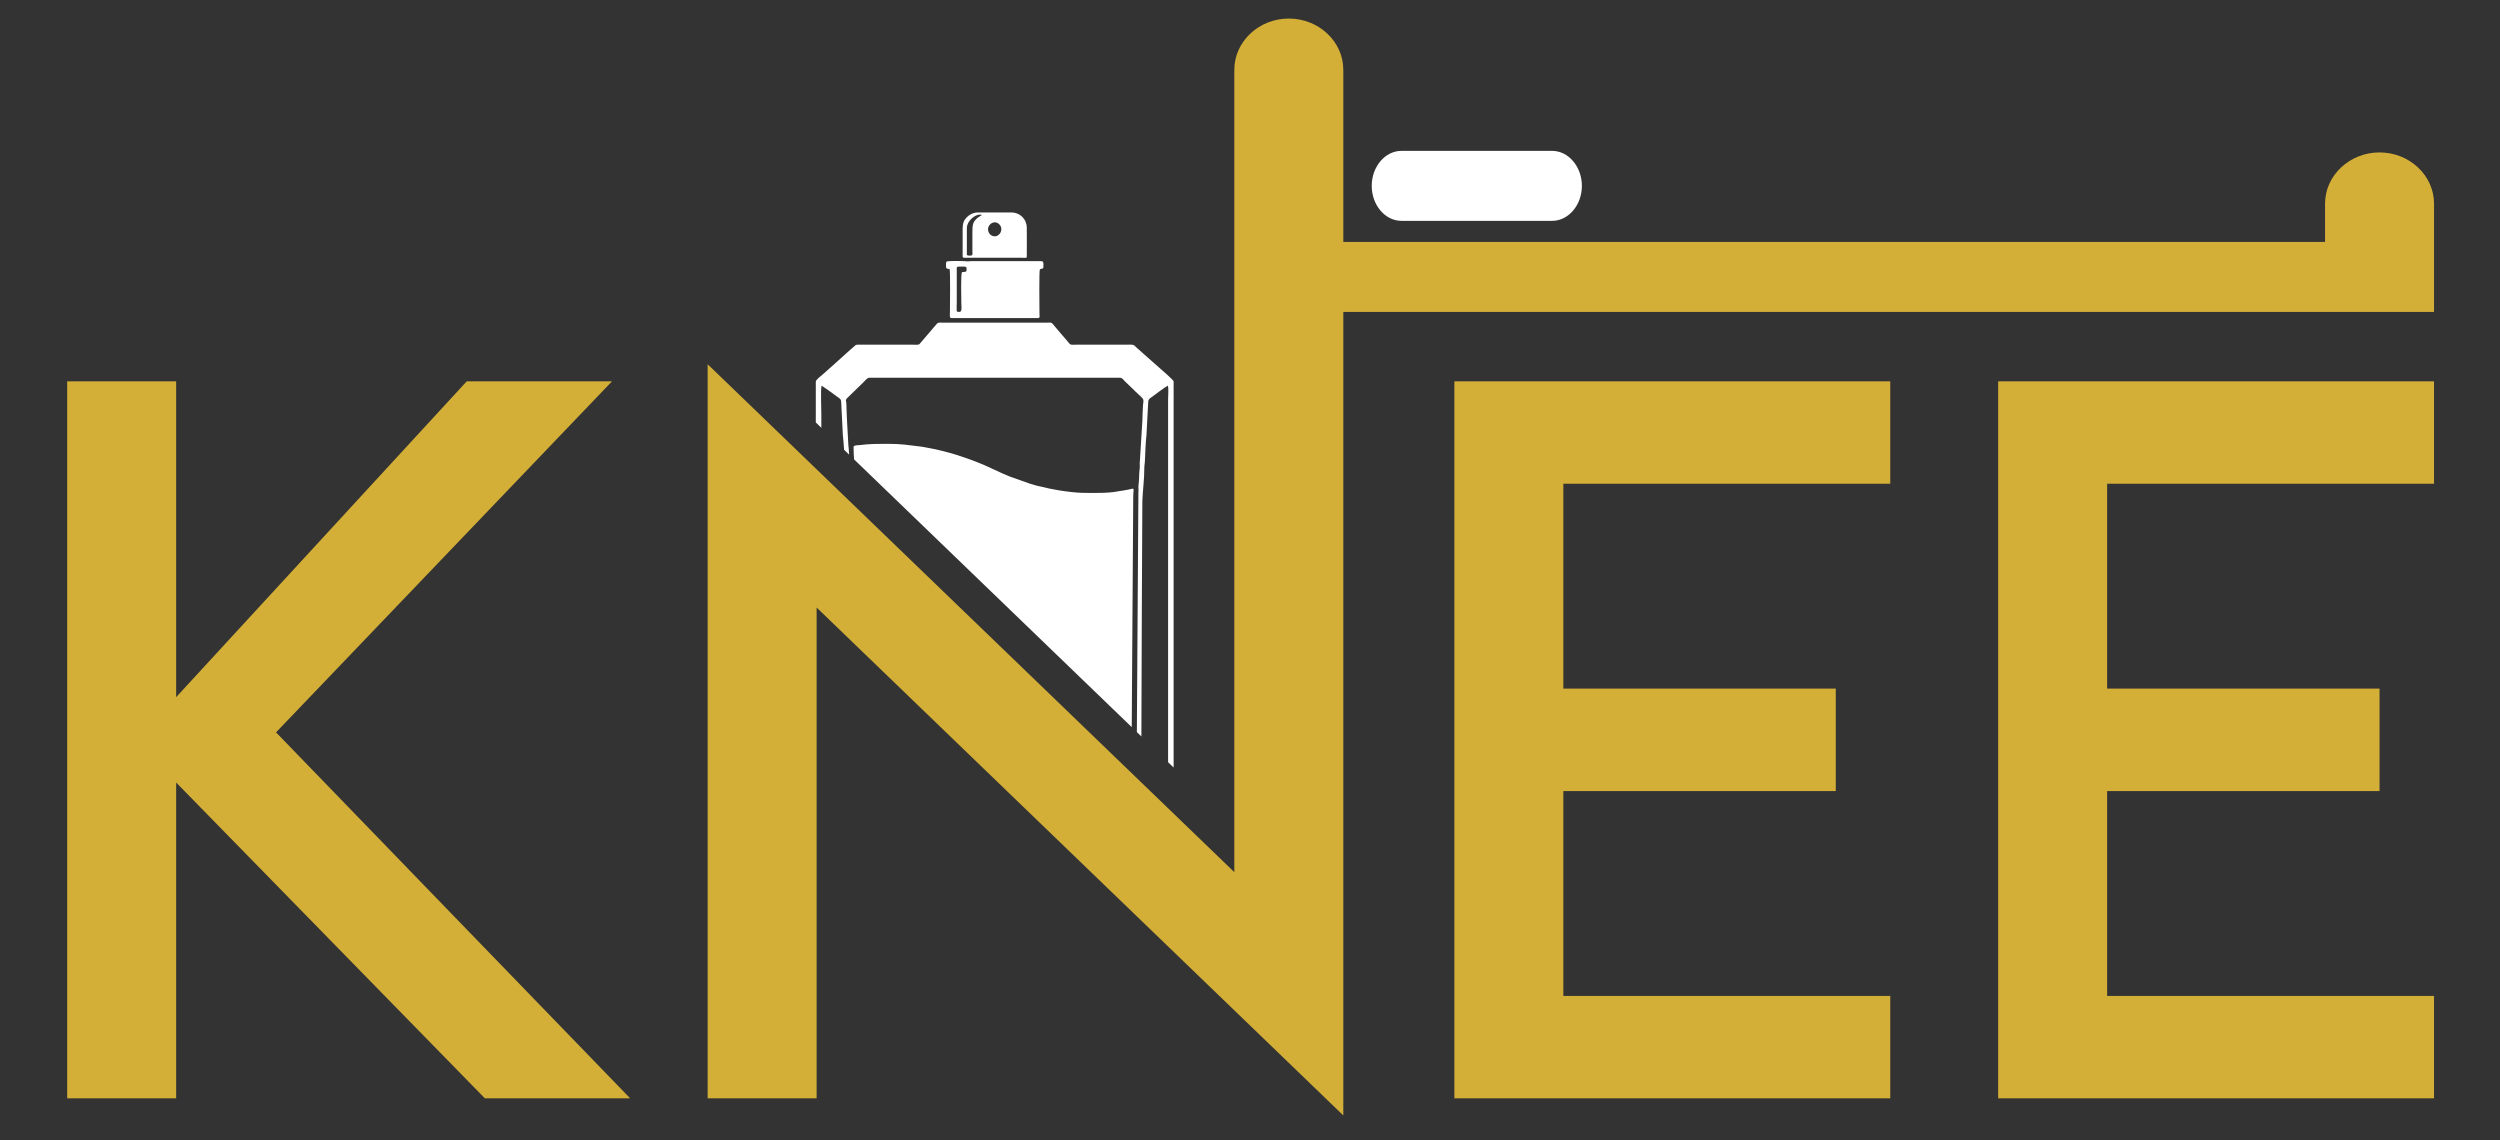
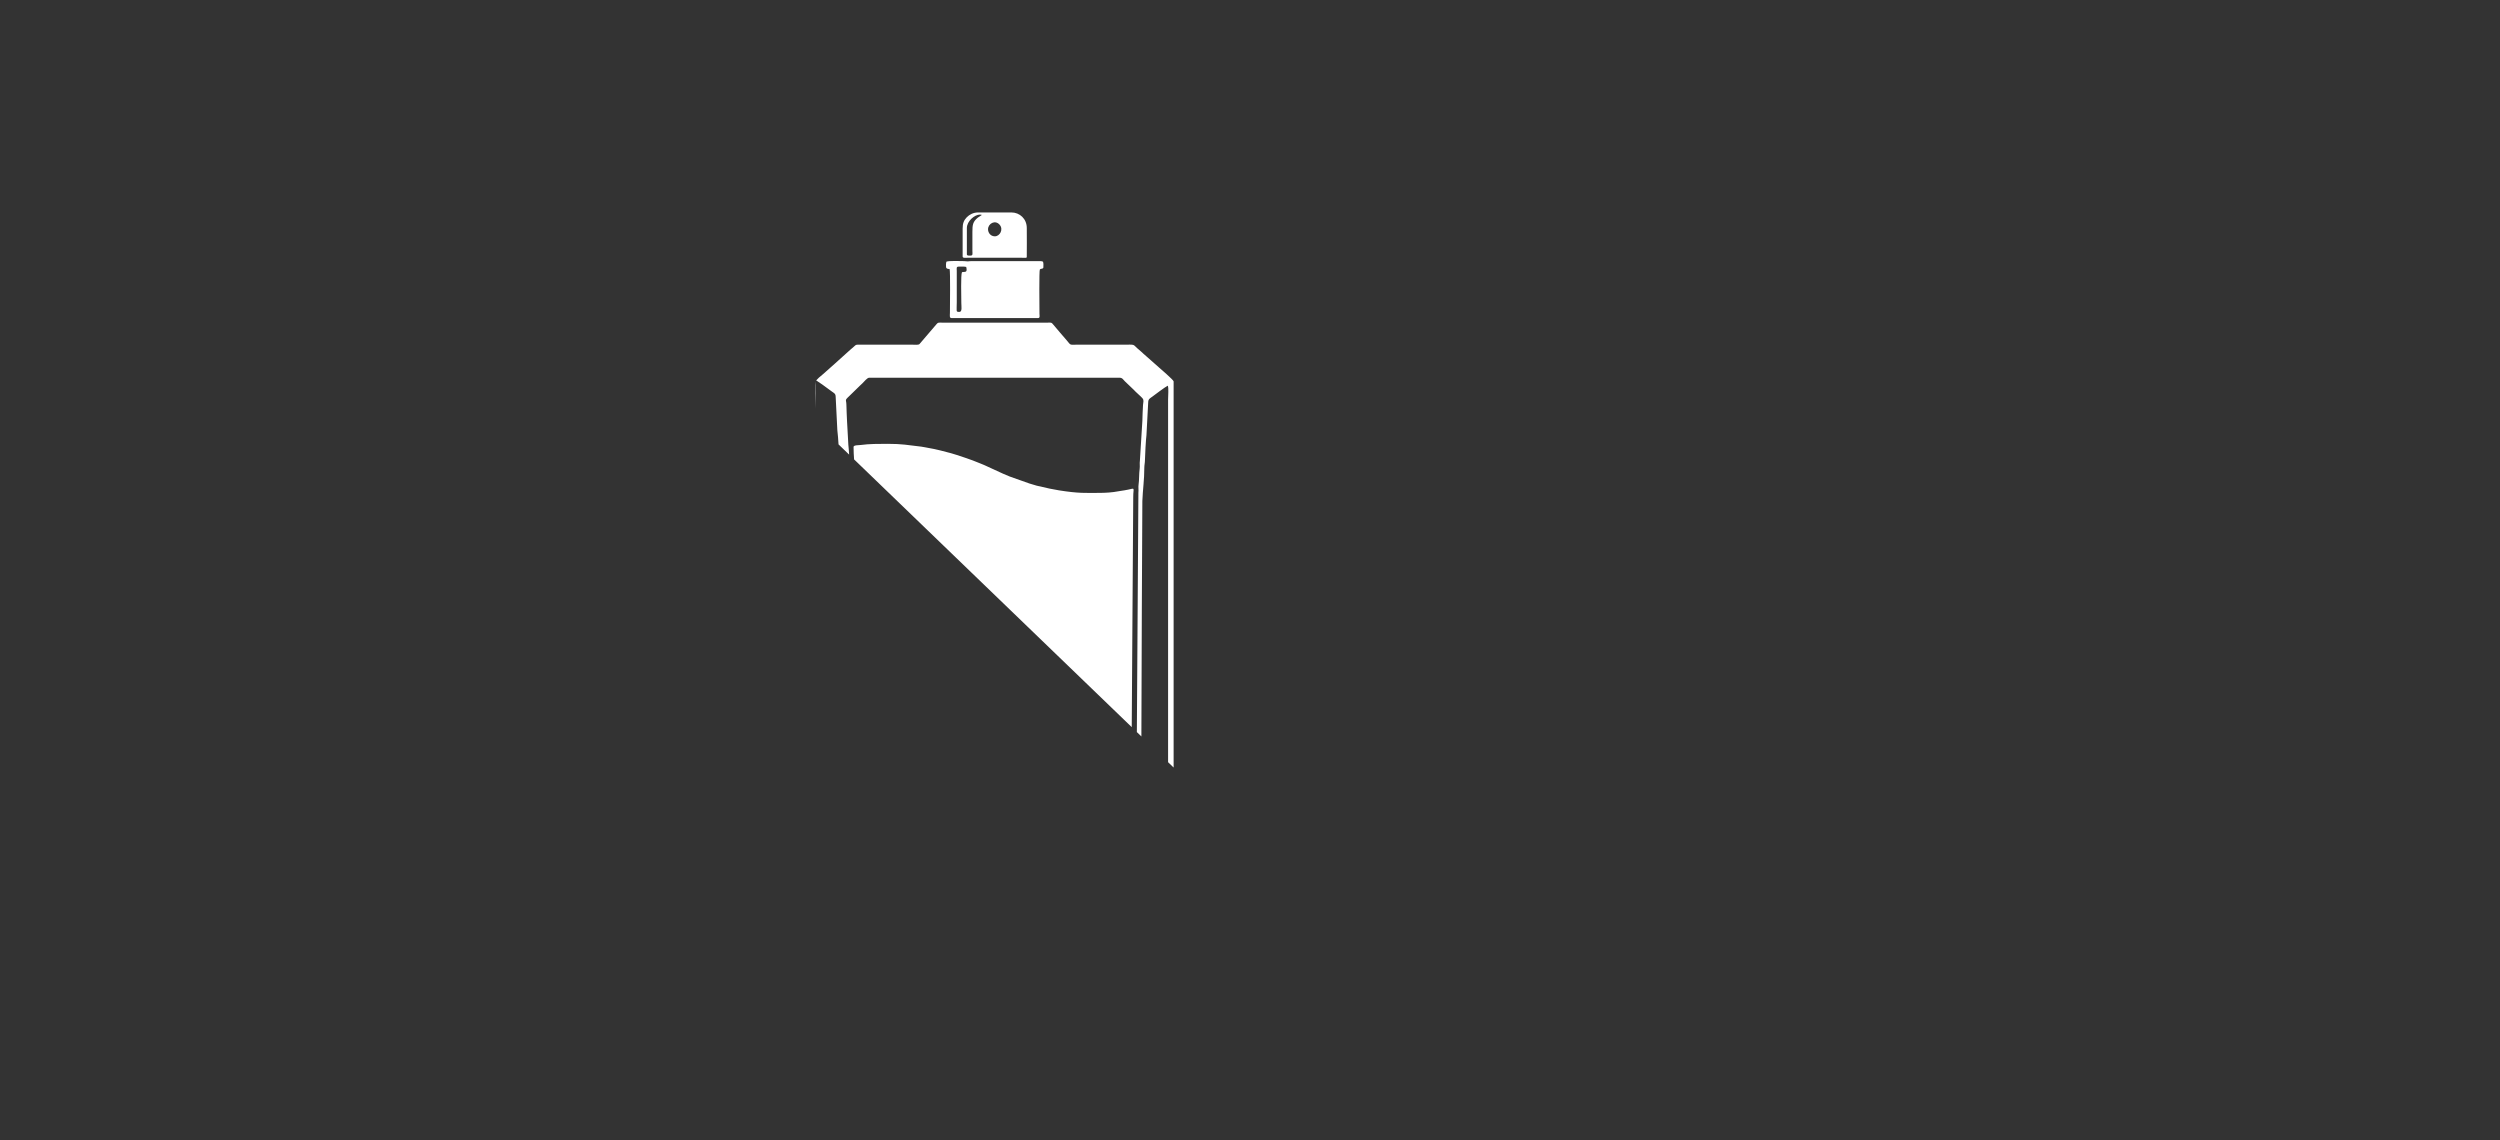
<svg xmlns="http://www.w3.org/2000/svg" version="1.1" height="260" width="570">
  <rect width="100%" height="100%" fill="#333333" stroke="none" />
  <g>
    <title>Layer 1</title>
    <g transform="matrix(0.567 0 0 0.533 -464.756 -134.33)" id="svg_1">
-       <path fill="#D4AF37" d="m1579.782,458.959l0,-43.819l-175.275,0l0,306.73l175.274,0l0,-43.819l-131.455,0l0,-87.637l109.547,0l0,-43.818l-109.547,0l0,-87.637l131.456,0zm-649.105,106.351l135.108,-150.17l-58.424,0l-116.851,135.108l0,-135.108l-43.818,0l0,306.73l43.818,0l0,-135.107l124.154,135.108l58.424,0l-142.411,-156.561zm429.162,163.864l0,-281.883l0,-61.836l394.781,0l17.127,0l26.691,0l0,-46.314c0,-12.052 -9.865,-21.91 -21.909,-21.91l-0.001,0c-12.044,0 -21.909,9.865 -21.909,21.91l0,16.381l-394.78,0l0,-59.456l0,-14.192c0,-12.052 -9.859,-21.91 -21.909,-21.91l-0.001,0c-12.05,0 -21.909,9.859 -21.909,21.91l0,14.192l0,151.226l0,177.814l-211.79,-217.269l0,314.034l43.819,0l0,-209.965l211.79,217.268zm438.6,-270.215l0,-43.819l-175.274,0l0,306.73l175.274,0l0,-43.819l-131.456,0l0,-87.637l109.547,0l0,-43.818l-109.547,0l0,-87.637l131.456,0z" id="svg_2" />
-       <path fill-rule="evenodd" clip-rule="evenodd" fill="#FFFFFF" d="m1383.224,346.496c-6.575,0 -11.953,-6.734 -11.953,-14.966c0,-8.232 5.378,-14.967 11.953,-14.967c66.329,0 -5.733,0 60.596,0c6.56,0 11.954,6.753 11.954,14.967c0,8.214 -5.379,14.966 -11.954,14.966c-66.329,0 5.733,0 -60.596,0" id="svg_3" />
-       <path fill-rule="evenodd" clip-rule="evenodd" fill="#FFFFFF" d="m1162.904,443.192c0,1.984 0.108,3.684 0.21,5.345l111.651,114.537c0.161,-25.361 0.621,-94.665 0.605,-98.409c-0.016,-4.034 0.996,-3.919 -2.129,-3.175c-1.571,0.375 -4.125,0.675 -5.672,1.003c-0.743,0.158 -3.325,0.331 -4.108,0.344c-7.54,0.118 -10.267,0.233 -17.941,-1.055c-2.49,-0.418 -5.231,-1.046 -7.5,-1.664c-0.569,-0.156 -0.932,-0.161 -1.49,-0.343c-0.987,-0.324 -1.895,-0.624 -2.882,-0.915l-7.987,-3.012c-0.931,-0.412 -1.706,-0.744 -2.62,-1.176l-7.476,-3.654c-0.826,-0.429 -1.806,-0.734 -2.647,-1.148c-1.717,-0.85 -8.815,-3.399 -10.821,-3.974c-2.343,-0.672 -6.358,-1.801 -8.798,-2.2c-1.052,-0.173 -2.209,-0.491 -3.185,-0.612c-5.478,-0.675 -7.623,-1.2 -13.594,-1.2c-3.476,0 -7.427,0.006 -10.644,0.484c-0.782,0.117 -2.972,0.008 -2.972,0.824m37.313,-79.21c-0.216,0.93 -0.132,0.983 -0.132,2.095c0,0.893 0.642,0.981 1.442,1.047c0.328,1.412 0.133,15.131 0.13,18.723c-0.001,0.769 -0.266,2.227 0.523,2.227l34.958,0c0.821,0 0.529,-1.124 0.521,-1.826c-0.033,-3.045 -0.148,-18.31 0.133,-18.86c0.328,-0.638 1.441,-0.162 1.441,-1.048c0,-1.139 0.091,-1.401 -0.132,-2.357c-0.316,-0.152 -0.572,-0.26 -1.047,-0.26l-27.754,0c-0.682,0 -0.982,0.108 -1.448,0.121c-0.49,0.013 -0.862,-0.121 -1.564,-0.121c-1.38,-0.002 -6.069,-0.238 -7.071,0.259zm5.237,21.473c-1.497,0 -1.047,-0.21 -1.047,-4.058l0,-13.486c-0.004,-1.053 -0.28,-1.833 0.787,-1.833c1.195,0 2.011,-0.101 3.011,0.132c0.625,2.684 -0.601,1.97 -1.702,2.225c-0.534,1.114 -0.262,10.594 -0.262,13.223c-0.001,1.422 0.446,3.797 -0.787,3.797zm1.31,-35.612l0,11.914c0,0.774 1.227,0.524 2.487,0.524l20.686,0c0.479,0 0.963,-0.02 1.439,0.016c0.981,0.074 0.324,0.051 1.18,-0.148c0.083,-3.694 -0.01,-8.449 0.005,-12.573c0.012,-3.942 -2.853,-6.673 -6.158,-6.673l-13.486,0c-1.758,0 -3.432,0.881 -4.488,2.059c-1.138,1.268 -1.665,2.542 -1.665,4.881zm1.702,-0.263c0,-3.039 3.21,-5.76 5.238,-5.76c0.492,0 0.246,0.086 0.785,0.13c-0.183,0.25 -1.192,0.797 -1.6,1.15c-2.041,1.765 -2.197,3.166 -2.197,6.053l0,8.247c0.004,1.09 0.306,1.964 -0.785,1.964c-0.537,0 -1.44,0.109 -1.44,-0.523l0,-11.261l-0.001,0zm8.51,0.523c0,-2.413 2.852,-4.196 4.679,-1.93c1.633,2.027 0.038,4.942 -1.929,4.942c-1.791,0.001 -2.75,-1.608 -2.75,-3.012zm-55.856,96.388l-0.045,-0.816c0.001,-1.054 -0.234,-2.366 -0.269,-3.396l-0.524,-10.082c-0.078,-2.33 -0.233,-4.695 -0.255,-6.946c-0.027,-2.77 -1.052,-1.562 1.929,-4.608l3.532,-3.669c0.336,-0.335 0.587,-0.576 0.918,-0.914c0.869,-0.891 1.976,-2.457 2.781,-2.457l100.683,0c1.169,0 1.482,0.867 2.135,1.53l3.57,3.632c0.629,0.808 3.09,3.027 3.538,3.665c0.642,0.914 0.251,1.548 0.187,2.829c-0.113,2.215 -0.225,4.544 -0.26,6.811l-0.996,17.07c-0.16,1.108 0.054,2.318 -0.095,3.442c-0.277,2.112 -0.159,4.77 -0.428,6.639c-0.168,1.157 0.052,2.408 -0.078,3.589l-0.621,102.377l1.822,1.868c0.024,-11.718 0.315,-98.508 0.389,-100.692c0.155,-4.631 0.812,-9.454 0.785,-14.139c-0.007,-1.283 0.264,-2.16 0.262,-3.536c-0.003,-1.547 0.39,-9.048 0.602,-10.526l0.707,-14.219c0.059,-1.285 0.842,-1.607 1.592,-2.206c1.183,-0.944 5.184,-4.156 6.268,-4.728c0.432,0.9 0.13,4.271 0.13,5.89l0,155.167l2.226,2.284l0,-165.175c0,-0.614 -5.477,-5.543 -5.99,-6.056c-2.016,-2.017 -4.237,-3.89 -6.276,-5.899c-0.155,-0.155 -0.189,-0.203 -0.317,-0.337c-0.139,-0.141 -0.226,-0.215 -0.406,-0.379c-0.315,-0.292 -0.468,-0.463 -0.813,-0.759c-3.138,-2.682 -0.845,-2.28 -6.884,-2.28l-18.199,0c-3.044,0 -2.321,0.399 -4.132,-1.891c-1.814,-2.293 -3.674,-4.469 -5.422,-6.753c-0.723,-0.942 -0.677,-0.791 -2.228,-0.784l-42.421,0c-1.554,-0.005 -1.64,-0.156 -2.358,0.784l-6.773,8.413c-0.546,0.417 -1.91,0.231 -2.781,0.231l-21.211,-0.001c-1.483,-0.01 -1.488,-0.046 -2.259,0.752c-0.559,0.575 -1.022,0.885 -1.57,1.44c-2.141,2.166 -4.119,3.833 -6.217,5.958l-4.714,4.451c-0.624,0.626 -2.914,2.365 -2.914,3.242l0,17.435l2.226,2.284l0,-5.972c0,-2.247 -0.351,-11.043 0.131,-12.045c1.858,1.244 3.153,2.312 4.867,3.641l1.549,1.202c0.772,0.61 1.438,0.803 1.445,2.22l0.67,14.256c0.204,1.873 0.369,3.988 0.48,6.078l2.032,2.085z" id="svg_4" />
+       <path fill-rule="evenodd" clip-rule="evenodd" fill="#FFFFFF" d="m1162.904,443.192c0,1.984 0.108,3.684 0.21,5.345l111.651,114.537c0.161,-25.361 0.621,-94.665 0.605,-98.409c-0.016,-4.034 0.996,-3.919 -2.129,-3.175c-1.571,0.375 -4.125,0.675 -5.672,1.003c-0.743,0.158 -3.325,0.331 -4.108,0.344c-7.54,0.118 -10.267,0.233 -17.941,-1.055c-2.49,-0.418 -5.231,-1.046 -7.5,-1.664c-0.569,-0.156 -0.932,-0.161 -1.49,-0.343c-0.987,-0.324 -1.895,-0.624 -2.882,-0.915l-7.987,-3.012c-0.931,-0.412 -1.706,-0.744 -2.62,-1.176l-7.476,-3.654c-0.826,-0.429 -1.806,-0.734 -2.647,-1.148c-1.717,-0.85 -8.815,-3.399 -10.821,-3.974c-2.343,-0.672 -6.358,-1.801 -8.798,-2.2c-1.052,-0.173 -2.209,-0.491 -3.185,-0.612c-5.478,-0.675 -7.623,-1.2 -13.594,-1.2c-3.476,0 -7.427,0.006 -10.644,0.484c-0.782,0.117 -2.972,0.008 -2.972,0.824m37.313,-79.21c-0.216,0.93 -0.132,0.983 -0.132,2.095c0,0.893 0.642,0.981 1.442,1.047c0.328,1.412 0.133,15.131 0.13,18.723c-0.001,0.769 -0.266,2.227 0.523,2.227l34.958,0c0.821,0 0.529,-1.124 0.521,-1.826c-0.033,-3.045 -0.148,-18.31 0.133,-18.86c0.328,-0.638 1.441,-0.162 1.441,-1.048c0,-1.139 0.091,-1.401 -0.132,-2.357c-0.316,-0.152 -0.572,-0.26 -1.047,-0.26l-27.754,0c-0.682,0 -0.982,0.108 -1.448,0.121c-0.49,0.013 -0.862,-0.121 -1.564,-0.121c-1.38,-0.002 -6.069,-0.238 -7.071,0.259zm5.237,21.473c-1.497,0 -1.047,-0.21 -1.047,-4.058l0,-13.486c-0.004,-1.053 -0.28,-1.833 0.787,-1.833c1.195,0 2.011,-0.101 3.011,0.132c0.625,2.684 -0.601,1.97 -1.702,2.225c-0.534,1.114 -0.262,10.594 -0.262,13.223c-0.001,1.422 0.446,3.797 -0.787,3.797zm1.31,-35.612l0,11.914c0,0.774 1.227,0.524 2.487,0.524l20.686,0c0.479,0 0.963,-0.02 1.439,0.016c0.981,0.074 0.324,0.051 1.18,-0.148c0.083,-3.694 -0.01,-8.449 0.005,-12.573c0.012,-3.942 -2.853,-6.673 -6.158,-6.673l-13.486,0c-1.758,0 -3.432,0.881 -4.488,2.059c-1.138,1.268 -1.665,2.542 -1.665,4.881zm1.702,-0.263c0,-3.039 3.21,-5.76 5.238,-5.76c0.492,0 0.246,0.086 0.785,0.13c-0.183,0.25 -1.192,0.797 -1.6,1.15c-2.041,1.765 -2.197,3.166 -2.197,6.053l0,8.247c0.004,1.09 0.306,1.964 -0.785,1.964c-0.537,0 -1.44,0.109 -1.44,-0.523l0,-11.261l-0.001,0zm8.51,0.523c0,-2.413 2.852,-4.196 4.679,-1.93c1.633,2.027 0.038,4.942 -1.929,4.942c-1.791,0.001 -2.75,-1.608 -2.75,-3.012zm-55.856,96.388l-0.045,-0.816c0.001,-1.054 -0.234,-2.366 -0.269,-3.396l-0.524,-10.082c-0.078,-2.33 -0.233,-4.695 -0.255,-6.946c-0.027,-2.77 -1.052,-1.562 1.929,-4.608l3.532,-3.669c0.336,-0.335 0.587,-0.576 0.918,-0.914c0.869,-0.891 1.976,-2.457 2.781,-2.457l100.683,0c1.169,0 1.482,0.867 2.135,1.53l3.57,3.632c0.629,0.808 3.09,3.027 3.538,3.665c0.642,0.914 0.251,1.548 0.187,2.829c-0.113,2.215 -0.225,4.544 -0.26,6.811l-0.996,17.07c-0.16,1.108 0.054,2.318 -0.095,3.442c-0.277,2.112 -0.159,4.77 -0.428,6.639c-0.168,1.157 0.052,2.408 -0.078,3.589l-0.621,102.377l1.822,1.868c0.024,-11.718 0.315,-98.508 0.389,-100.692c0.155,-4.631 0.812,-9.454 0.785,-14.139c-0.007,-1.283 0.264,-2.16 0.262,-3.536c-0.003,-1.547 0.39,-9.048 0.602,-10.526l0.707,-14.219c0.059,-1.285 0.842,-1.607 1.592,-2.206c1.183,-0.944 5.184,-4.156 6.268,-4.728c0.432,0.9 0.13,4.271 0.13,5.89l0,155.167l2.226,2.284l0,-165.175c0,-0.614 -5.477,-5.543 -5.99,-6.056c-2.016,-2.017 -4.237,-3.89 -6.276,-5.899c-0.155,-0.155 -0.189,-0.203 -0.317,-0.337c-0.139,-0.141 -0.226,-0.215 -0.406,-0.379c-0.315,-0.292 -0.468,-0.463 -0.813,-0.759c-3.138,-2.682 -0.845,-2.28 -6.884,-2.28l-18.199,0c-3.044,0 -2.321,0.399 -4.132,-1.891c-1.814,-2.293 -3.674,-4.469 -5.422,-6.753c-0.723,-0.942 -0.677,-0.791 -2.228,-0.784l-42.421,0c-1.554,-0.005 -1.64,-0.156 -2.358,0.784l-6.773,8.413c-0.546,0.417 -1.91,0.231 -2.781,0.231l-21.211,-0.001c-1.483,-0.01 -1.488,-0.046 -2.259,0.752c-0.559,0.575 -1.022,0.885 -1.57,1.44c-2.141,2.166 -4.119,3.833 -6.217,5.958l-4.714,4.451c-0.624,0.626 -2.914,2.365 -2.914,3.242l0,17.435l0,-5.972c0,-2.247 -0.351,-11.043 0.131,-12.045c1.858,1.244 3.153,2.312 4.867,3.641l1.549,1.202c0.772,0.61 1.438,0.803 1.445,2.22l0.67,14.256c0.204,1.873 0.369,3.988 0.48,6.078l2.032,2.085z" id="svg_4" />
    </g>
  </g>
</svg>